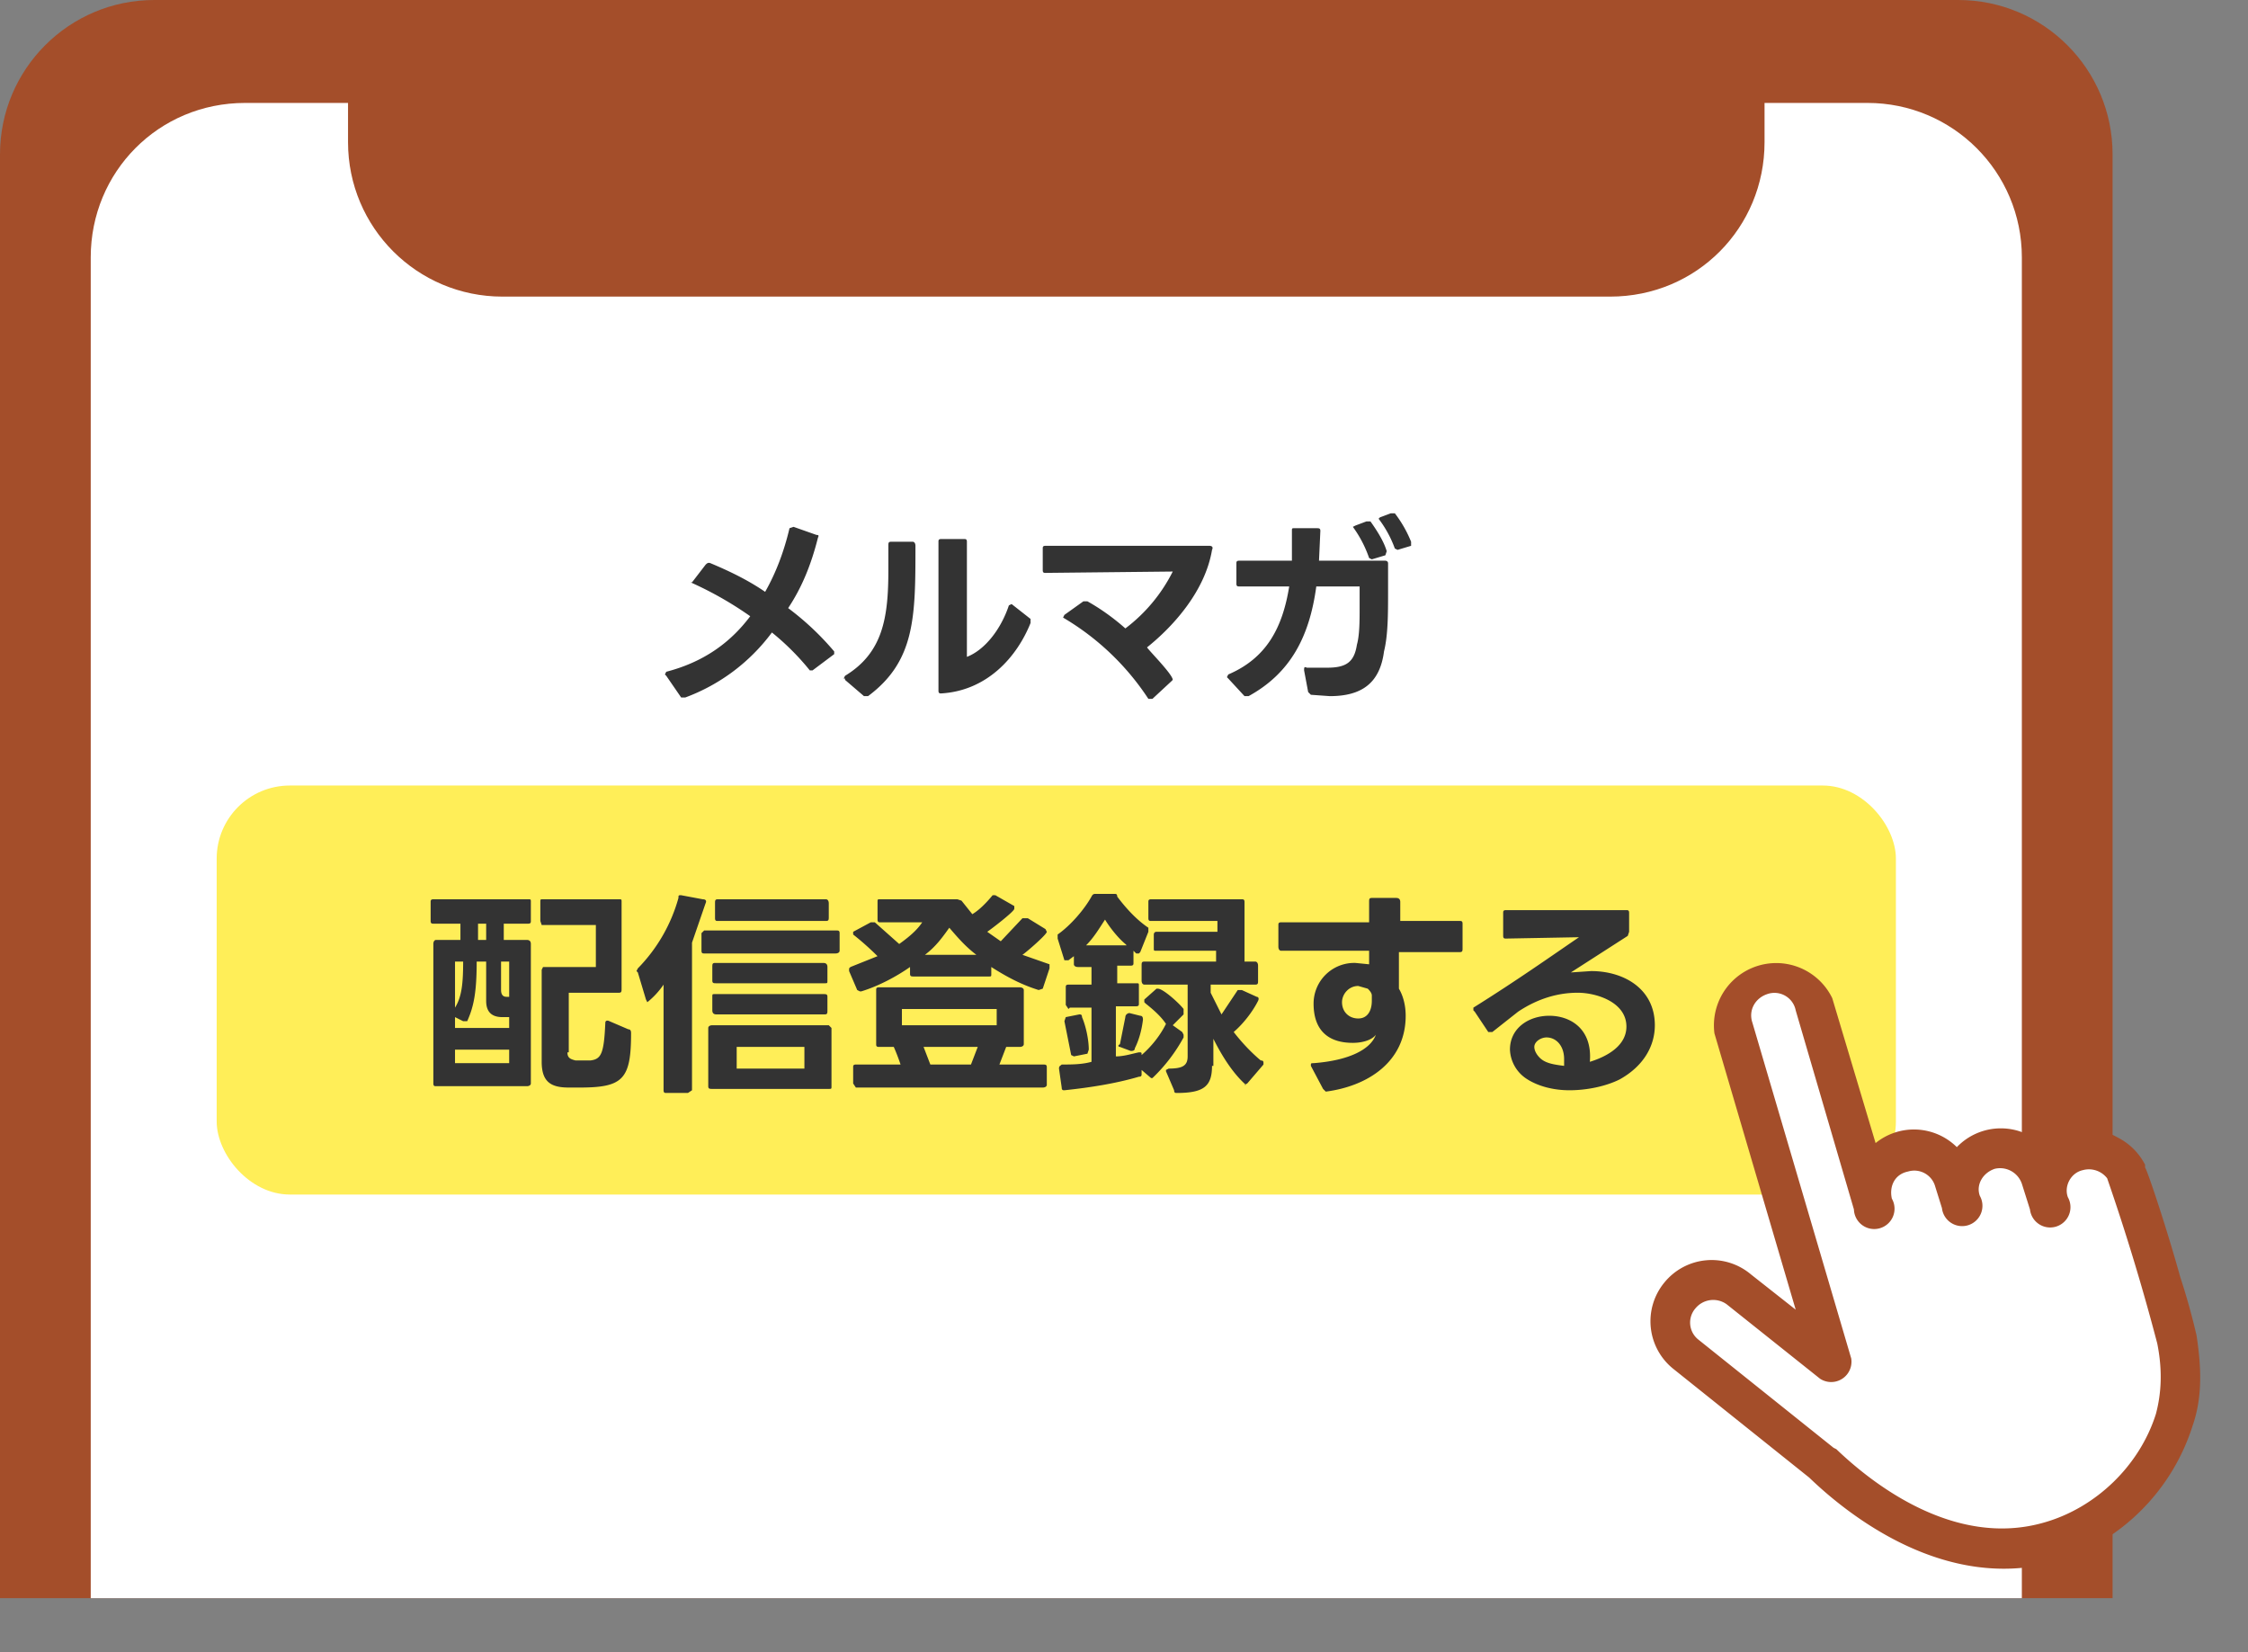
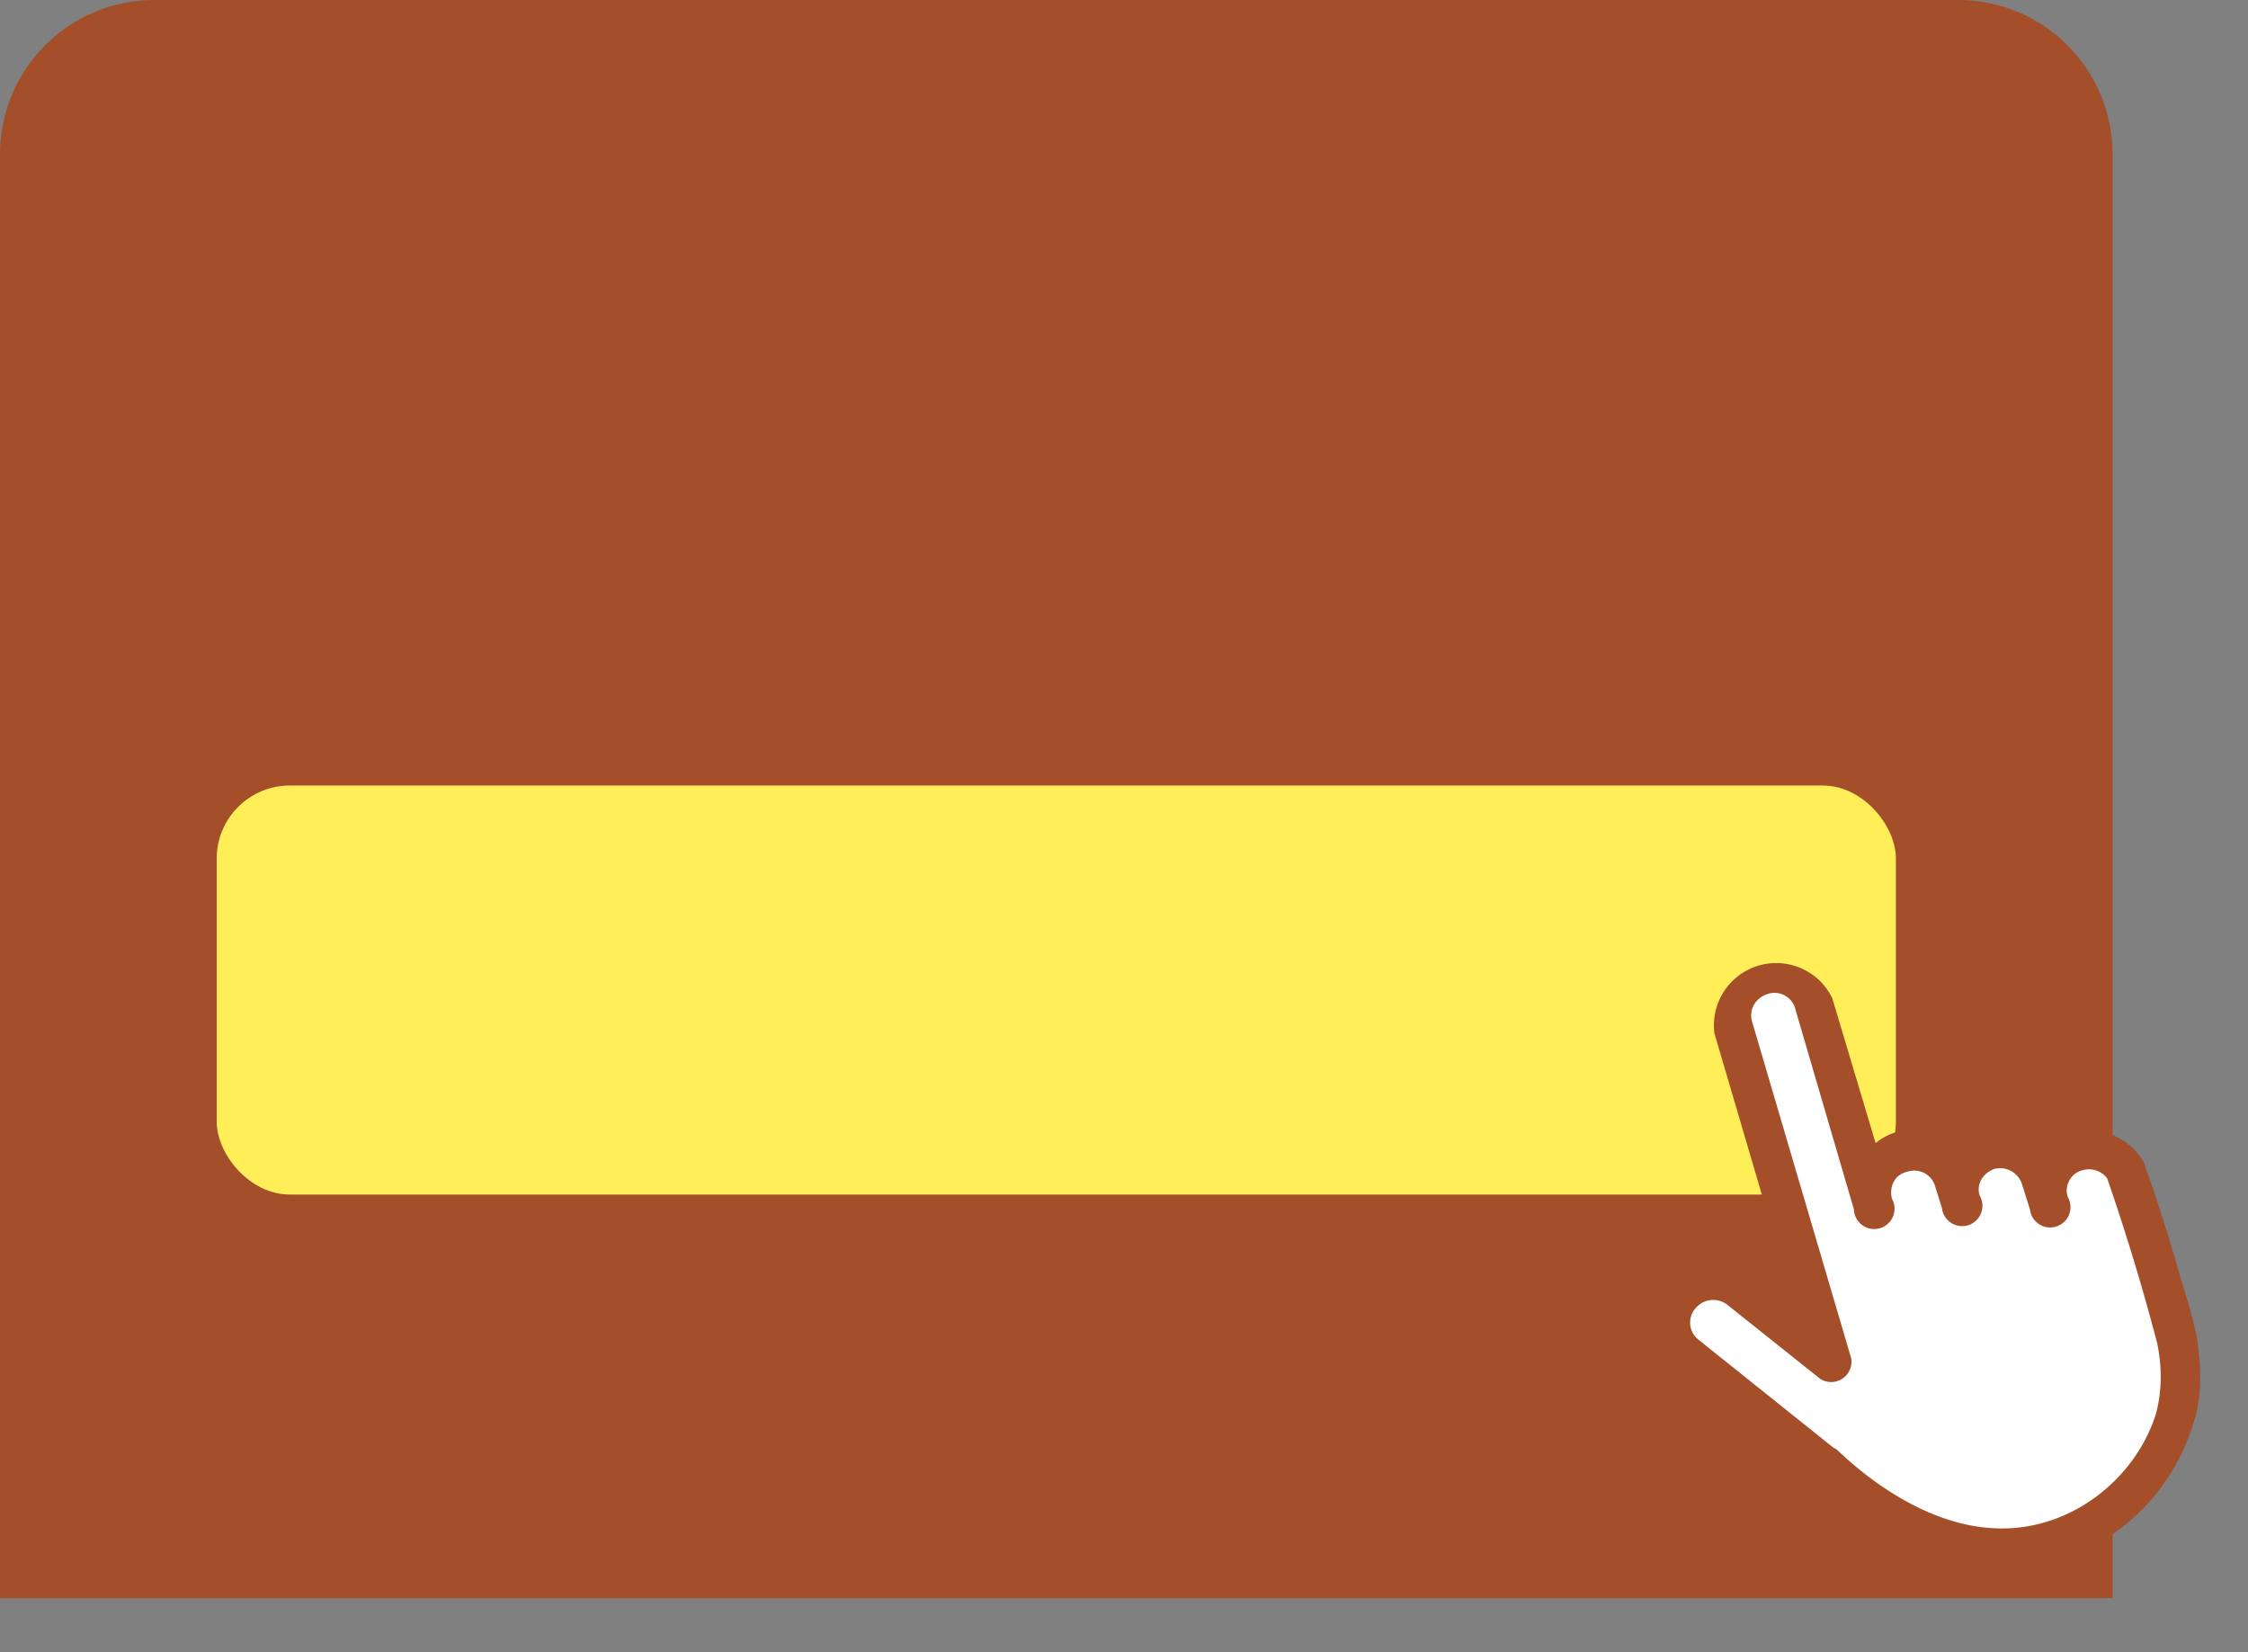
<svg xmlns="http://www.w3.org/2000/svg" fill="none" height="122" width="166">
  <rect width="100%" height="100%" fill="#808080" stroke="none" />
  <path d="m0 11.4c0-6.3 5.1-11.4 11.4-11.4h133.2c6.3 0 11.4 5.1 11.4 11.4v106.6h-156z" fill="#a44e2a" />
-   <path d="m6.7 19c0-6.3 5-11.4 11.4-11.4h119.8c6.3 0 11.4 5.1 11.4 11.4v99h-142.6z" fill="#fff" />
  <path d="m130.3 10.5c0 6.3-5 11.4-11.4 11.4h-81.8c-6.3 0-11.4-5.1-11.4-11.4v-10.5h104.6z" fill="#a44e2a" />
  <rect fill="#ffee58" height="30.2" rx="5.4" width="124" x="16" y="58" />
-   <path d="m41.9 77.7c0 .4.2.5.6.6h1.1c.8-.1 1-.5 1.1-2.8 0-.1.1-.2.3-.1l1.4.6c.2 0 .2.2.2.3 0 3.4-.6 4-3.8 4h-.8c-1.3 0-2-.4-2-1.9v-6.8l.1-.2h3.9v-3.1h-4l-.1-.3v-1.4c0-.2 0-.2.2-.2h5.6c.2 0 .2 0 .2.2v6.4c0 .2 0 .3-.2.3h-3.7v4.4zm-3-8.3c.2 0 .3.1.3.3v10.3c0 .1-.1.2-.3.2h-6.7c-.1 0-.2 0-.2-.2v-10.3c0-.2.1-.3.2-.3h1.8v-1.2h-2c-.1 0-.2 0-.2-.2v-1.4c0-.1 0-.2.2-.2h7c.2 0 .2 0 .2.2v1.4c0 .1 0 .2-.2.2h-1.8v1.2h1.8zm-3-1.2h-.6v1.2h.6zm-2.3 6.2c.5-.8.6-1.8.6-3.4h-.6zm3.5.7c-.9 0-1.2-.5-1.2-1.2v-2.9h-.7c0 2.2-.2 3.3-.7 4.4h-.3l-.6-.3v.8h4v-.8zm-.1-2c0 .4.2.5.4.5h.2v-2.6h-.6zm.6 4.4h-4v1h4zm15.4-9.5c-.1 0-.2 0-.2-.2v-1.1c0-.2 0-.3.2-.3h8c.1 0 .2.1.2.3v1c0 .2 0 .3-.2.3zm-6 3.7.1-.2a12 12 0 0 0 3-5.2c0-.2 0-.2.2-.2l1.6.3c.2 0 .3.1.2.3l-1 2.9v10.9l-.3.2h-1.6c-.1 0-.2 0-.2-.2v-7.8a6 6 0 0 1 -1.2 1.3l-.1-.2-.6-2zm4.8-2.8.2-.2h9.7c.2 0 .3 0 .3.2v1.3c0 .1-.1.2-.3.2h-9.7c-.1 0-.2 0-.2-.2zm.5 7c0-.1.1-.2.3-.2h8.6l.2.2v4.3c0 .2 0 .2-.2.2h-8.6c-.2 0-.3 0-.3-.2v-4.2zm.3-4.5c0-.2 0-.3.2-.3h8c.2 0 .3.1.3.3v1c0 .2 0 .2-.2.2h-8c-.2 0-.3 0-.3-.2zm0 2.2c0-.2 0-.2.2-.2h8c.2 0 .3 0 .3.2v1c0 .2 0 .3-.2.3h-8c-.2 0-.3-.1-.3-.3zm6.8 5.3v-1.6h-5v1.6zm4.1-5.7-.2-.1-.6-1.4v-.2l.1-.1 2-.8a20.9 20.9 0 0 0 -1.8-1.6v-.2l1.3-.7h.3l1.8 1.6c.7-.5 1.3-1 1.7-1.6h-3.1c-.1 0-.2 0-.2-.2v-1.3c0-.2 0-.2.2-.2h5.7l.3.1.8 1c.5-.3 1-.8 1.5-1.4h.2l1.4.8v.2c0 .2-1.7 1.5-2 1.7l1 .7 1.6-1.7h.4l1.3.8.1.2c0 .2-1.5 1.5-1.8 1.7l2 .7v.3l-.5 1.5-.3.1c-1.3-.4-2.4-1-3.5-1.7v.5c0 .2 0 .2-.2.2h-5.5c-.2 0-.3 0-.3-.2v-.5c-1 .7-2.3 1.4-3.6 1.8zm-.5 5.6c0-.1 0-.2.2-.2h3.3a15 15 0 0 0 -.5-1.3h-1.1c-.2 0-.2-.1-.2-.2v-4c0-.1 0-.2.2-.2h10.4c.2 0 .3.1.3.2v4c0 .1-.1.2-.3.2h-1l-.5 1.3h3.2c.2 0 .3 0 .3.2v1.3c0 .1-.1.2-.3.2h-13.8l-.2-.3v-1.3zm10.6-3v-1.3h-7v1.2h7zm-5.4 1.5.5 1.3h3l.5-1.3zm3.9-6.8c-.8-.6-1.4-1.3-2-2-.5.7-1 1.4-1.8 2zm6.8 4-.2-.3v-1.3c0-.1 0-.2.2-.2h1.7v-1.3h-1c-.2 0-.3-.1-.3-.2v-.6l-.4.3h-.3l-.5-1.6v-.3c1-.7 2-1.9 2.5-2.8.1-.2.2-.2.3-.2h1.4c.1 0 .2 0 .2.2.6.8 1.4 1.7 2.3 2.3v.3l-.6 1.5-.1.1h-.2l-.2-.2v.9c0 .1 0 .2-.2.2h-1v1.3h1.4c.2 0 .2 0 .2.2v1.3c0 .1 0 .2-.2.2h-1.5v3.7c.6 0 1.2-.2 1.7-.3.2 0 .2 0 .2.2.8-.7 1.4-1.5 1.8-2.3-.4-.6-1-1.1-1.5-1.5l-.1-.1v-.2l.9-.8h.1c.4 0 1.6 1.1 1.9 1.5v.4l-.8.8.7.5.1.2v.2a12.2 12.2 0 0 1 -2.3 3h-.1l-.7-.6v.3c0 .1 0 .2-.2.2-1.7.5-3.6.8-5.5 1-.1 0-.2 0-.2-.2l-.2-1.4c0-.2.1-.2.2-.3.7 0 1.5 0 2.2-.2v-4h-1.6zm10.6 4.2c0 1.5-.6 2-2.6 2-.1 0-.2 0-.2-.2l-.6-1.4v-.1l.2-.1c1 0 1.4-.2 1.4-.9v-5.3h-3.2c-.1 0-.2-.1-.2-.3v-1.1c0-.2 0-.3.2-.3h5.3v-.8h-4.4c-.2 0-.2 0-.2-.2v-1s0-.2.2-.2h4.5v-.8h-4.9c-.1 0-.2 0-.2-.2v-1.2c0-.1 0-.2.2-.2h6.7c.1 0 .2 0 .2.2v4.4h.8c.1 0 .2.1.2.3v1.1c0 .2 0 .3-.2.3h-3.3v.6l.8 1.6 1.2-1.8h.3l1.1.5c.1 0 .2.1.1.3-.4.8-1.1 1.7-1.8 2.3.7.9 1.4 1.6 2 2.1.2 0 .2.1.2.2v.1l-1.2 1.4-.2.1h.1c-.9-.8-1.7-2-2.4-3.4v2zm-6.4-9c-.6-.5-1.2-1.3-1.5-1.8-.4.6-.8 1.3-1.4 1.9h3zm-.4 7.6c-.1 0-.2-.1 0-.2l.4-2c0-.2.2-.3.3-.3l.8.2c.2 0 .2.2.2.3-.1.8-.3 1.5-.6 2.1 0 .2-.2.2-.3.2zm-3.6.6-.5-2.5.1-.3 1-.2c.1 0 .2 0 .2.2.3.7.5 1.7.5 2.4l-.1.3-1 .2zm18.8 2.7-.2-.2-.9-1.7c0-.2 0-.2.2-.2 2.6-.2 4.2-1 4.6-2.1-.3.4-1 .6-1.7.6-1.9 0-2.9-1-2.9-2.9a3 3 0 0 1 3.1-3l1 .1v-1h-6.5c-.1 0-.2-.1-.2-.3v-1.6c0-.1 0-.2.2-.2h6.5v-1.5c0-.2 0-.3.2-.3h1.8c.2 0 .3.1.3.3v1.4h4.4c.1 0 .2 0 .2.2v1.8c0 .2 0 .3-.2.3h-4.5v2.7c.3.5.5 1.2.5 2 0 3.4-2.8 5.2-5.9 5.6zm1.2-6.6c0 .7.5 1.2 1.2 1.2s1-.6 1-1.3v-.4c0-.2-.2-.4-.3-.5l-.7-.2c-.7 0-1.2.6-1.2 1.2zm11.1 2.2h-.3l-1-1.5-.1-.1v-.2c3.2-2 5.6-3.7 7.8-5.2l-5.4.1c-.1 0-.2 0-.2-.2v-1.7c0-.1 0-.2.2-.2h8.9c.1 0 .2 0 .2.2v1.4l-.1.3-4.2 2.7 1.5-.1c2.4 0 4.7 1.3 4.7 4 0 1.5-.8 3-2.6 4-1 .5-2.4.8-3.7.8-1.2 0-2.3-.3-3.1-.8a2.7 2.7 0 0 1 -1.3-2.2c0-1.6 1.4-2.5 2.9-2.5 1.6 0 3.2 1 3 3.4 1.3-.4 2.7-1.2 2.7-2.6 0-1.8-2.2-2.5-3.6-2.5s-2.9.4-4.4 1.4zm3.1 1.1c0 .3.2.6.4.8.4.4 1 .5 1.8.6v-.5c0-1-.6-1.6-1.3-1.6-.4 0-.9.3-.9.7zm-62.7-25.8h-.3l-1.1-1.6-.1-.1.1-.2c2.7-.7 4.7-2.1 6.2-4.1a26.2 26.2 0 0 0 -4.4-2.5h.1l1-1.3c.1-.1.2-.2.4-.1 1.2.5 2.7 1.2 4 2.1.8-1.4 1.4-3 1.8-4.7l.3-.1 1.7.6c.1 0 .2 0 .1.2-.5 2-1.2 3.7-2.2 5.2a20.5 20.5 0 0 1 3.4 3.2v.2l-1.6 1.2h-.2c-.8-1-1.8-2-2.8-2.8a14 14 0 0 1 -6.4 4.8zm11.7-1.4.1-.2c2.8-1.7 3.2-4.3 3.2-7.8v-1.8c0-.2 0-.3.2-.3h1.6c.1 0 .2.1.2.3 0 5.2 0 8.5-3.5 11.1h-.3l-1.4-1.2v-.1zm7.2 1.1c-.1 0-.2 0-.2-.2v-11c0-.1 0-.2.2-.2h1.7c.1 0 .2 0 .2.2v8.5c1.3-.5 2.5-2 3.1-3.8l.2-.1 1.4 1.1v.3c-1 2.5-3.2 5-6.6 5.2zm15.6.4h-.3a19.1 19.1 0 0 0 -6.3-6l.1-.2 1.4-1h.3c.9.5 1.9 1.2 2.8 2a12 12 0 0 0 3.5-4.2l-9.4.1c-.1 0-.2 0-.2-.2v-1.6c0-.1 0-.2.2-.2h12.1c.2 0 .3.1.2.3-.5 3-2.8 5.6-4.8 7.2.2.3 1.9 2 1.9 2.4l-.1.1zm18.2-11h-.1l-.2-.1a8.3 8.3 0 0 0 -1.2-2.2l.1-.1.8-.3h.3a9 9 0 0 1 1.2 2.1v.3l-1 .3zm-12.7 9.4.1-.2c2.8-1.2 4-3.4 4.5-6.5h-3.7c-.1 0-.2 0-.2-.2v-1.5c0-.1 0-.2.2-.2h3.9v-2.2c0-.2 0-.2.2-.2h1.6c.2 0 .3 0 .3.2l-.1 2.2h4.9s.2 0 .2.2v2.1c0 1.6 0 3.2-.3 4.4-.3 2.3-1.6 3.3-4 3.3l-1.4-.1-.2-.2-.3-1.6c0-.2 0-.3.2-.2h1.5c1.4 0 2-.4 2.2-1.7.2-.7.2-1.8.2-2.7v-1.6h-3.2c-.5 3.7-1.9 6.4-5 8.1h-.3l-1.2-1.3zm9.3-11.1.2-.1.8-.3h.3c.5.7 1 1.5 1.2 2.2l-.1.3-1 .3-.2-.1a8.7 8.7 0 0 0 -1.2-2.3z" fill="#333" />
  <path d="m160.8 98.9c.3 2 .4 4-.3 6a14 14 0 0 1 -9.1 9c-7 2-13.5-2.7-16.8-5.8l-10-8a3.1 3.1 0 0 1 3.8-4.9l7 5.5-7.4-24.7a3.1 3.1 0 0 1 6-1.8l4.3 14.8a3.1 3.1 0 0 1 6-1.7l.5 1.6a3.1 3.1 0 0 1 6-1.8l.5 1.8a3.1 3.1 0 0 1 5.8-2.1s3.1 9.4 3.6 12.2z" fill="#fff" />
  <path d="m161 94.3a50 50 0 0 1 1.2 4.3c.4 2.6.4 4.7-.3 6.7a15.4 15.4 0 0 1 -10 10h-.1c-8.2 2.3-15.4-3.5-18.2-6.2l-10-8a4.5 4.5 0 0 1 -.7-6.4 4.5 4.5 0 0 1 6.4-.6l3.3 2.6-6-20.4a4.6 4.6 0 0 1 8.7-2.6l3.2 10.7a4.5 4.5 0 0 1 6 .3 4.5 4.5 0 0 1 6.5 0 4.5 4.5 0 0 1 5.4-.7 4.6 4.6 0 0 1 2 2v.2c.2.3 1.6 4.5 2.6 8.1zm-1.7 4.9a165.3 165.3 0 0 0 -3.7-12.2 1.7 1.7 0 0 0 -1.8-.6c-.9.2-1.4 1.2-1.1 2a1.5 1.5 0 1 1 -2.8.9l-.6-1.9a1.7 1.7 0 0 0 -2-1.1c-.9.3-1.4 1.2-1.1 2a1.5 1.5 0 1 1 -2.8.9l-.5-1.6a1.6 1.6 0 0 0 -2-1.1c-1 .2-1.4 1.1-1.2 2a1.5 1.5 0 1 1 -2.8.8l-4.3-14.7a1.6 1.6 0 0 0 -2.1-1.2c-.9.3-1.4 1.2-1.1 2.1l7.3 24.8a1.5 1.5 0 0 1 -2.3 1.5l-6.9-5.5a1.7 1.7 0 0 0 -2.3.3 1.6 1.6 0 0 0 .2 2.3l10 8 .2.1c2.4 2.3 8.6 7.4 15.4 5.4 3.8-1.1 7-4.2 8.2-8 .4-1.5.5-3.2.1-5.2z" fill="#a44e2a" />
</svg>